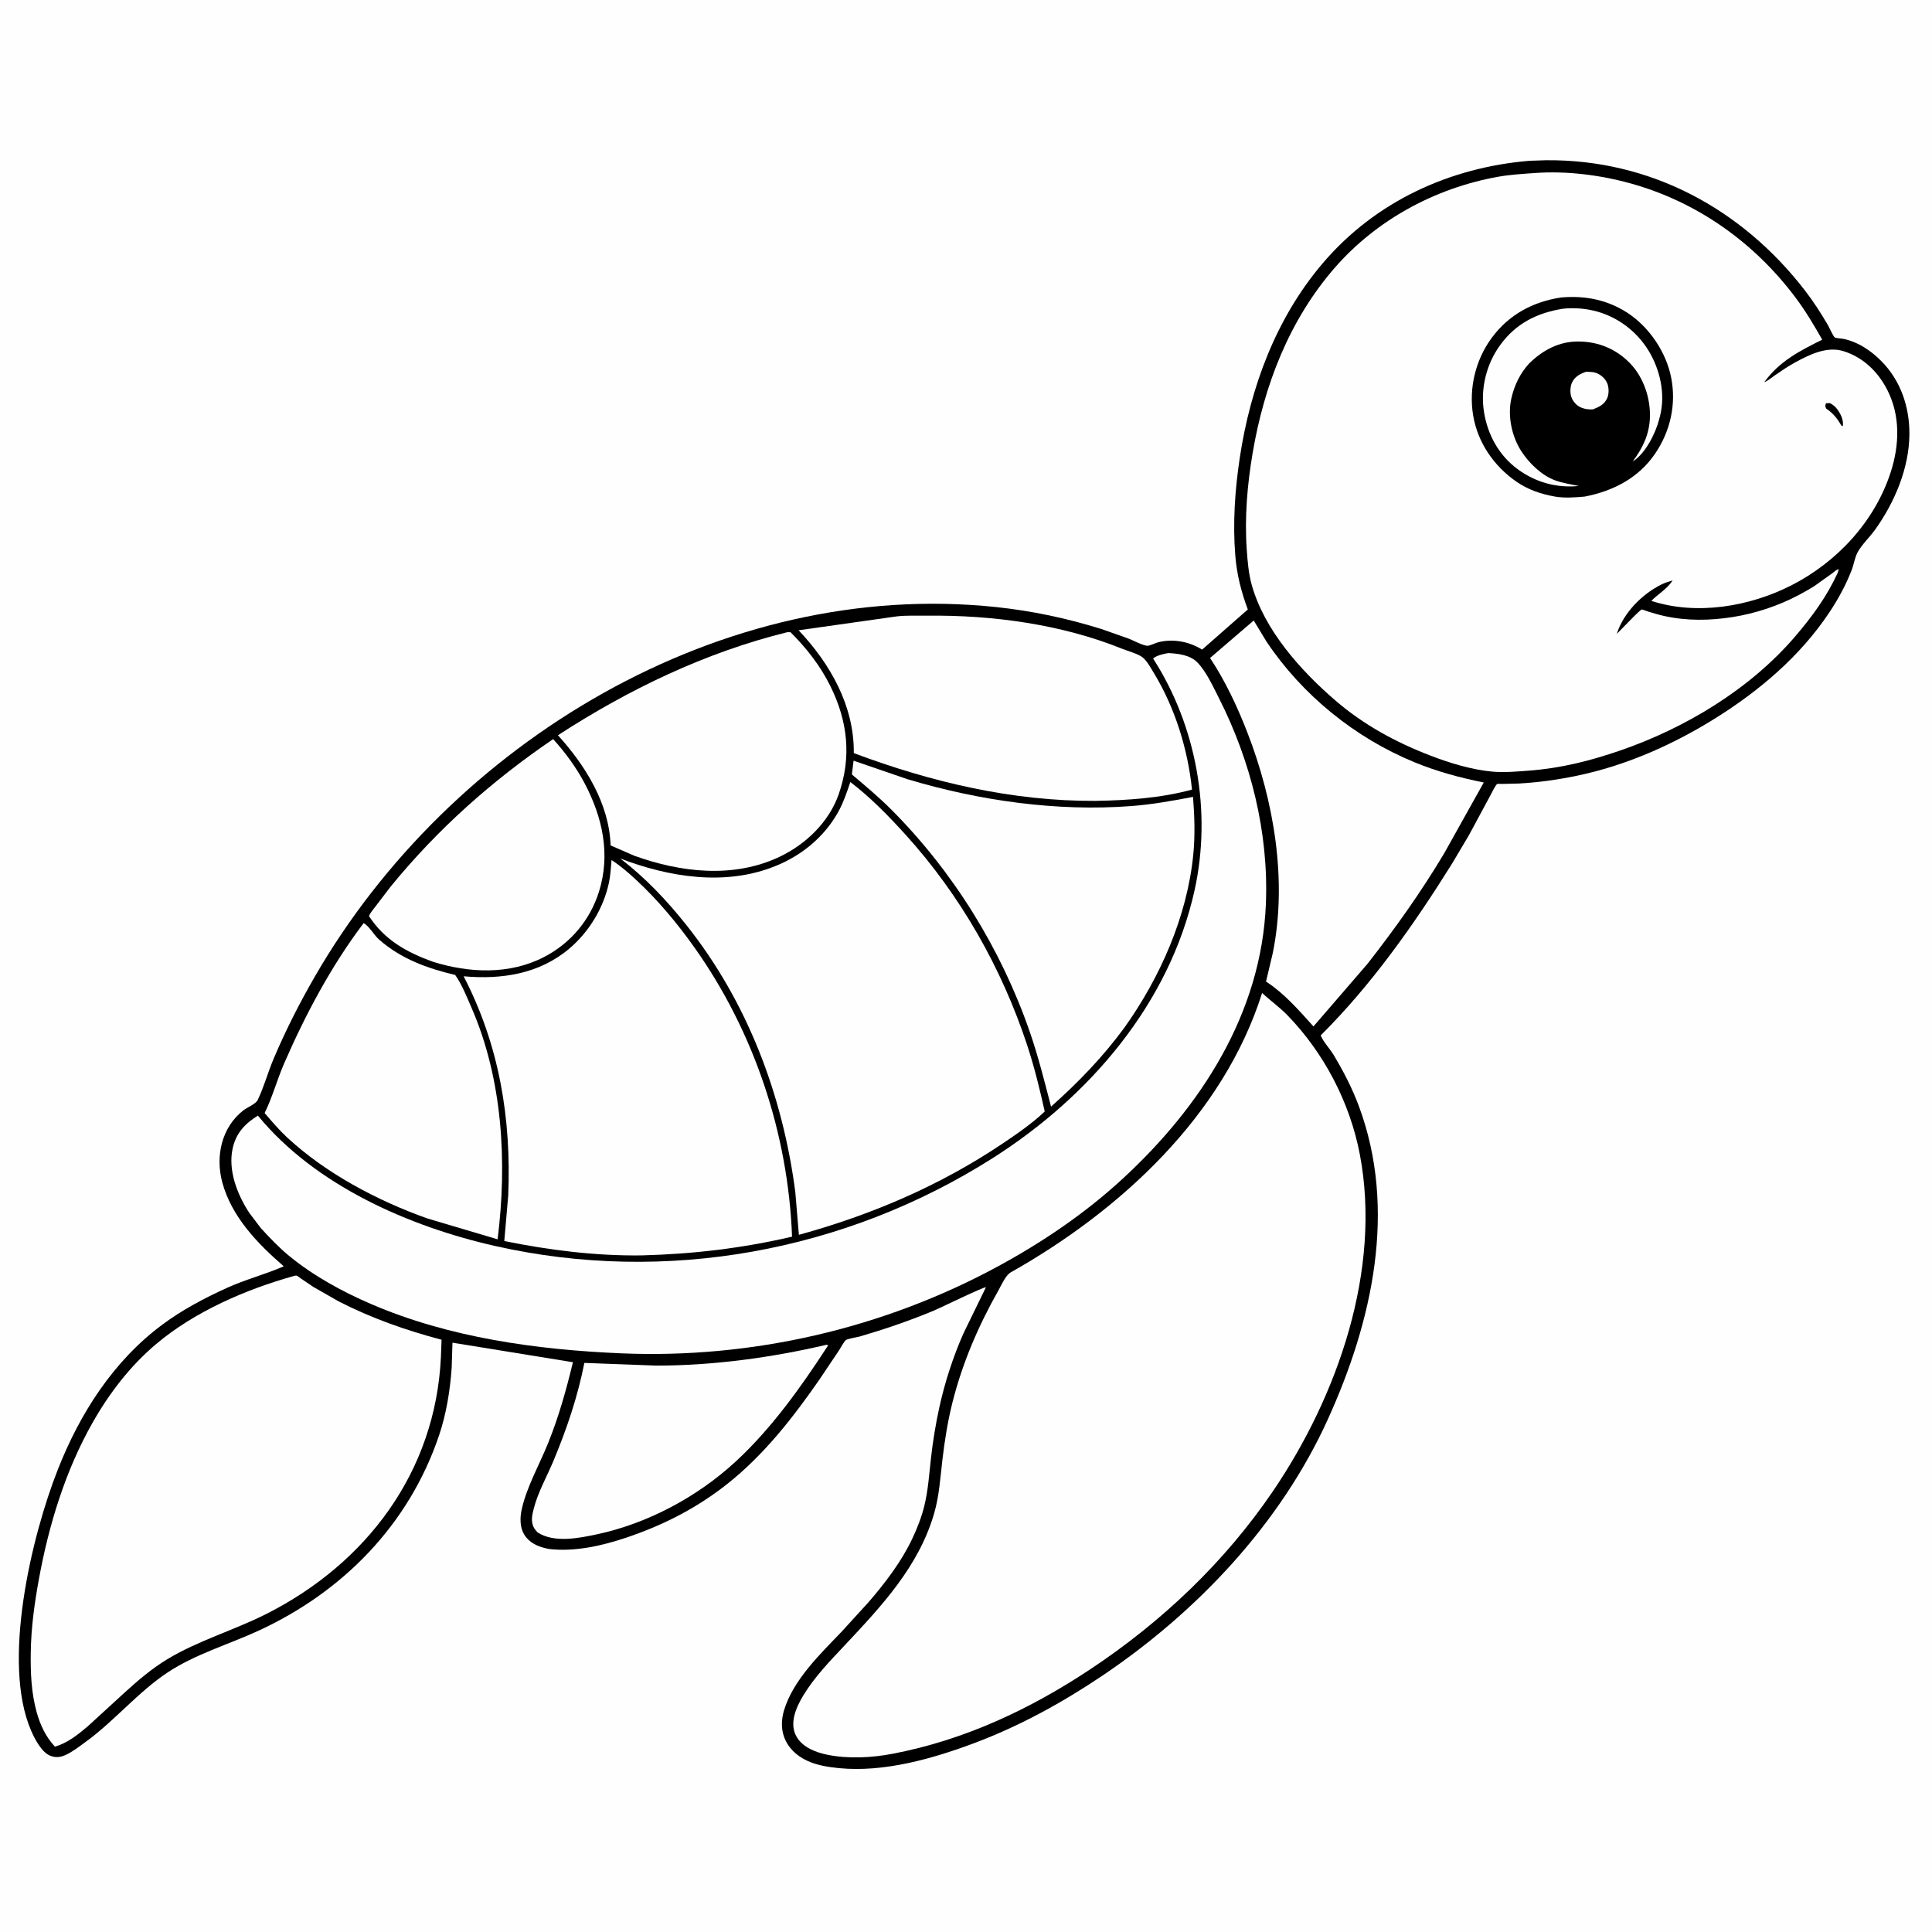
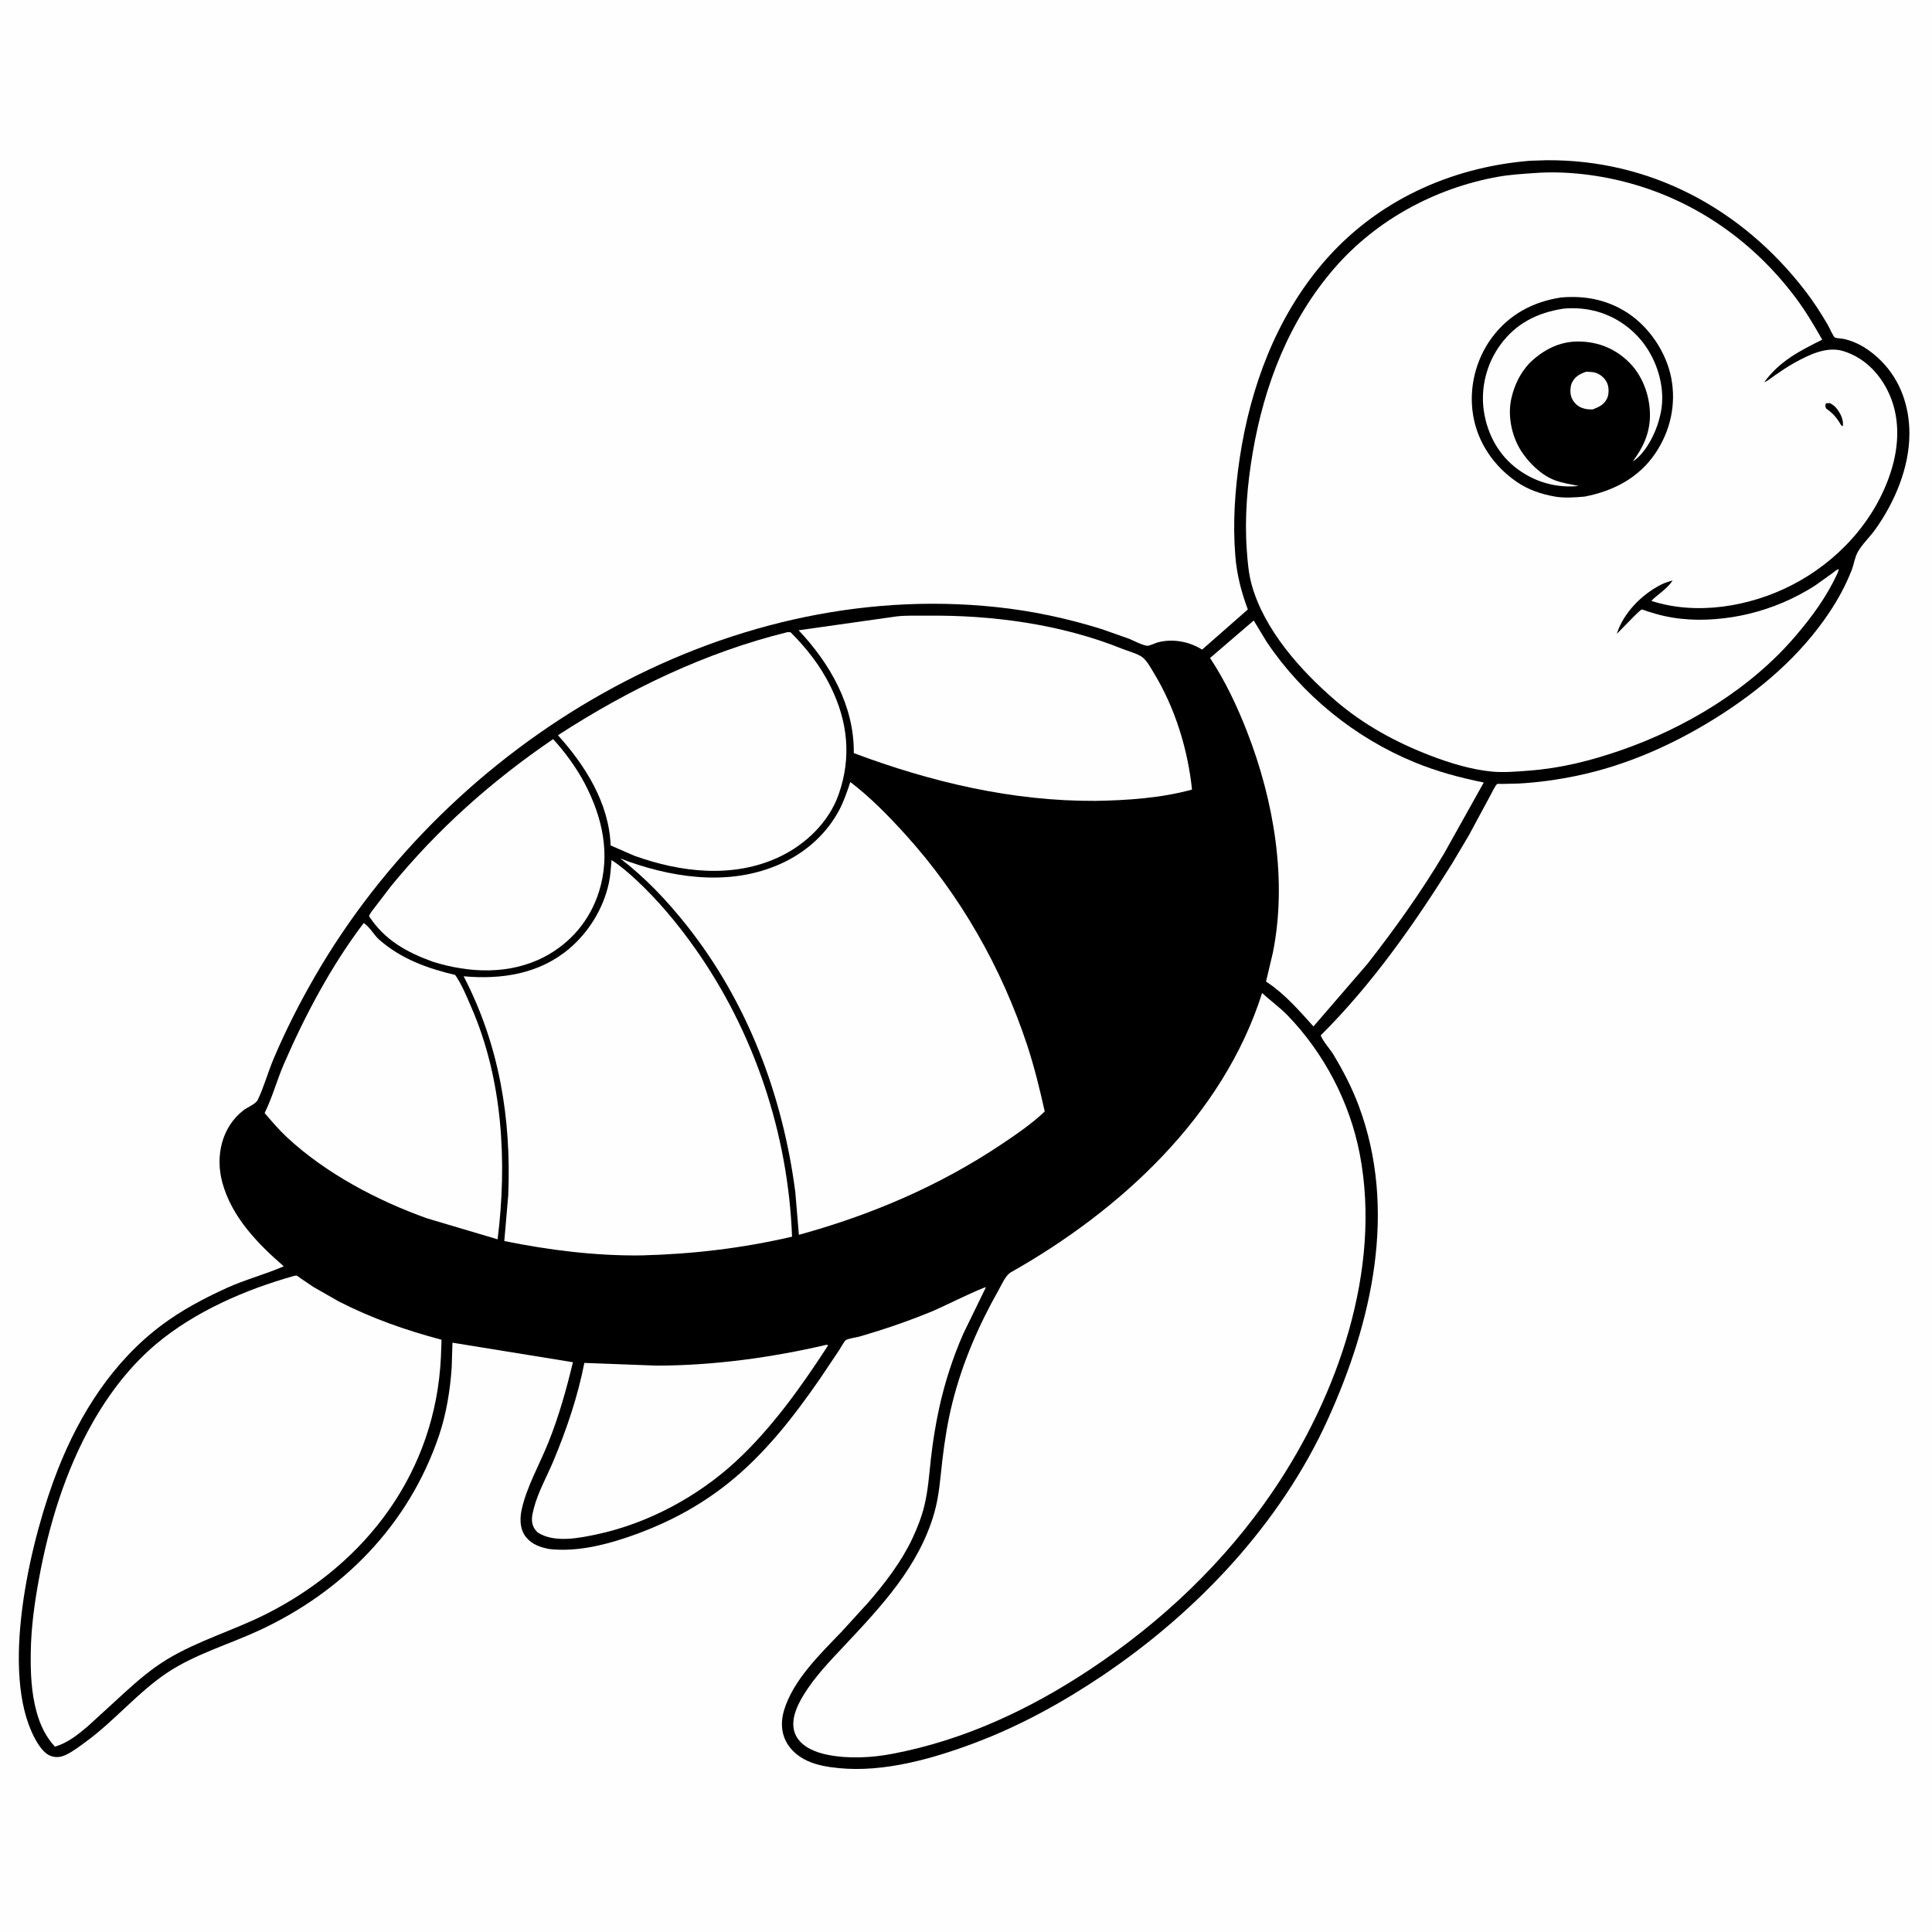
<svg xmlns="http://www.w3.org/2000/svg" version="1.1" style="display: block;" viewBox="0 0 2048 2048" width="1024" height="1024">
  <path transform="translate(0,0)" fill="rgb(254,254,254)" d="M -0 -0 L 2048 0 L 2048 2048 L -0 2048 L -0 -0 z" />
  <path transform="translate(0,0)" fill="rgb(0,0,0)" d="M 1621.69 170.426 L 1638.93 169.856 C 1749.51 168.872 1846.71 221.411 1913.55 308.23 C 1922.46 319.81 1930.27 331.962 1937.64 344.562 C 1939.01 346.919 1943.17 356.466 1944.98 357.717 C 1946.15 358.525 1952.69 358.9 1954.5 359.295 C 1969.92 362.663 1982.98 371.493 1994 382.488 C 2014.77 403.207 2024.21 431.271 2024.05 460.206 C 2023.84 496.15 2008.41 532.469 1987.77 561.367 C 1982.09 569.324 1974.03 576.755 1969.29 585.174 C 1966.14 590.779 1965.18 598.397 1962.8 604.477 C 1956.56 620.393 1948.57 635.123 1939.08 649.347 C 1908.39 695.395 1865.44 731.882 1818.86 761.054 C 1773.64 789.375 1723.6 811.553 1671.18 822.408 C 1650.93 826.602 1630.38 829.467 1609.71 830.579 L 1592.55 830.982 C 1591.73 830.993 1587.61 830.775 1587.11 831.042 C 1585.4 831.955 1580.93 841.132 1579.92 843.045 L 1556.96 885.623 L 1539.21 915.52 C 1498.99 979.924 1454.05 1043.83 1400.03 1097.54 C 1402.61 1104.3 1409.72 1111.66 1413.64 1118.18 C 1423.96 1135.34 1433.23 1153.22 1440.26 1172.01 C 1481.43 1282.14 1454.65 1400.75 1407.7 1504.27 C 1357.32 1615.35 1268.93 1708.73 1168.53 1776.3 C 1126.25 1804.75 1081.17 1829.54 1033.41 1847.52 C 989.063 1864.22 937.137 1879.02 889.324 1874.29 C 877.908 1873.16 866.254 1871.37 855.762 1866.52 C 844.393 1861.26 835.177 1852.74 830.995 1840.75 C 827.919 1831.94 828.403 1822.05 831.051 1813.2 C 840.726 1780.84 869.423 1753.38 892.224 1729.59 L 920.465 1698.64 C 938.19 1678.15 955.648 1655.37 967.177 1630.8 C 972.372 1619.73 976.944 1608.12 979.839 1596.23 C 983.883 1579.62 984.981 1562.53 986.882 1545.59 C 988.875 1527.83 991.781 1509.94 995.59 1492.49 C 1001.44 1465.69 1010.09 1438.9 1021.15 1413.78 L 1045.14 1364.51 C 1041.58 1364.49 996.893 1386.43 988.584 1389.86 C 963.454 1400.25 937.781 1409.03 911.687 1416.66 C 908.705 1417.53 898.405 1419.04 896.611 1420.62 C 894.148 1422.79 891.461 1428.33 889.553 1431.19 L 868.889 1462 C 840.85 1502.51 810.005 1542.06 771.166 1572.86 C 738.72 1598.6 703.331 1616.64 664.226 1629.84 C 638.495 1638.53 609.359 1645.18 582.101 1642.01 L 579.398 1641.44 C 569.676 1639.31 560.779 1635.26 555.477 1626.33 C 551.05 1618.88 551.153 1608.78 552.932 1600.53 C 558.14 1576.38 571.897 1552.44 581.119 1529.53 C 592.387 1501.54 600.275 1473.28 607.329 1444.01 L 479.634 1423.3 L 478.797 1449.89 C 477.133 1473.87 473.109 1498.8 465.408 1521.61 C 433.523 1616.05 363.56 1687.5 273.597 1728.82 C 241.985 1743.34 206.888 1753.52 177.776 1772.81 C 146.111 1793.8 121.745 1823.93 91.108 1846.25 C 84.346 1851.17 77.301 1856.75 69.695 1860.27 C 64.152 1862.83 59.047 1863.45 53.285 1861.16 C 44.018 1857.46 36.734 1843.22 32.93 1834.42 C 1.588 1761.93 33.367 1628.54 61.426 1557.45 C 84.807 1498.22 119.9 1443.19 171.437 1404.64 C 192.731 1388.71 216.257 1376.28 240.403 1365.28 C 260.127 1356.29 281.081 1350.93 300.809 1342.36 C 272.969 1318.21 245.473 1289.9 235.601 1253.23 C 228.183 1225.67 234.831 1194.84 258.243 1176.82 C 262.118 1173.84 271.105 1170.29 273.154 1166.07 C 279.738 1152.48 283.898 1136.96 289.816 1122.91 C 302.511 1092.76 317.487 1063.34 333.841 1035.03 C 477.349 786.606 765.222 612.781 1056.09 643.531 C 1094.1 647.549 1130.95 655.38 1167.44 666.759 L 1196.51 676.99 C 1201.64 679.011 1210.99 684.111 1216.15 684.567 C 1218.4 684.766 1225.04 681.502 1227.69 680.831 C 1243.06 676.933 1259.65 679.875 1273.19 687.939 L 1274.29 688.604 L 1322.74 646.062 C 1315.73 627.165 1311.12 609.309 1309.48 589.16 C 1306.69 554.809 1309.03 519.744 1314.14 485.714 C 1325.41 410.721 1352.52 337.269 1402.24 278.943 C 1457.95 213.596 1536.72 177.383 1621.69 170.426 z" />
  <path transform="translate(0,0)" fill="rgb(254,254,254)" d="M 876.243 1425.5 L 877.878 1426.05 L 876.444 1428.3 C 848.677 1470.98 817.494 1514.56 779.966 1549.21 C 739.608 1586.48 686.848 1614.88 633.021 1626.38 C 613.537 1630.55 587.475 1635.83 569.809 1624.4 L 566.942 1621 C 562.247 1614.05 563.845 1606.88 565.769 1599.31 C 570.223 1581.8 579.838 1565.02 586.807 1548.31 C 600.802 1514.74 612.42 1480.46 619.445 1444.74 L 696 1447.61 C 756.166 1447.55 817.691 1439.16 876.243 1425.5 z" />
  <path transform="translate(0,0)" fill="rgb(254,254,254)" d="M 586.329 783.507 C 598.898 797.224 610.977 813.75 619.647 830.189 C 638.669 866.262 647.475 905.664 634.873 945.441 C 625.343 975.522 604.862 999.878 576.783 1014.44 C 540.039 1033.49 497.284 1031.55 458.752 1019.45 C 430.956 1009.37 407.648 996.434 391.142 971.122 C 392.523 967.493 395.72 964.022 398.015 960.901 L 414.052 939.91 C 463.812 878.922 521.366 827.731 586.329 783.507 z" />
  <path transform="translate(0,0)" fill="rgb(254,254,254)" d="M 1328.99 657.771 L 1342.68 680.332 C 1380.65 736.967 1436.28 782.012 1499.22 807.952 C 1523.2 817.836 1547.5 824.375 1572.85 829.488 L 1530.88 904.584 C 1506.59 945.368 1478.96 984.125 1449.75 1021.51 L 1392.32 1088.06 C 1377.56 1071.69 1361.93 1053.66 1343.44 1041.42 L 1342.04 1040.5 L 1349.22 1010.21 C 1364.84 933.085 1350.37 849.006 1322.29 776.528 C 1311.76 749.346 1298.86 721.804 1282.7 697.487 L 1328.99 657.771 z" />
  <path transform="translate(0,0)" fill="rgb(254,254,254)" d="M 385.49 978.5 C 391.384 981.775 396.523 991.349 401.981 996.122 C 425.199 1016.43 452.922 1026.55 482.49 1033.46 C 489.467 1043.28 494.983 1057.09 499.783 1068.12 C 532.977 1144.44 537.696 1232.05 527.491 1313.73 L 452.748 1291.53 C 400.089 1272.75 345.245 1243.8 304.157 1205.54 C 295.612 1197.58 288.117 1188.71 280.511 1179.87 C 288.715 1163.33 293.616 1144.76 301.015 1127.72 C 323.596 1075.73 351.232 1023.73 385.49 978.5 z" />
  <path transform="translate(0,0)" fill="rgb(254,254,254)" d="M 834.698 670.12 L 838 670.181 C 855.048 687.191 869.56 705.706 880.279 727.375 C 898.675 764.564 902.872 802.558 889.037 842 C 878.672 871.547 854.1 895.129 826.168 908.338 C 777.374 931.414 721.444 924.843 672.267 907.075 L 647.264 896.176 C 645.753 851.689 620.442 811.429 591.447 779.384 C 666.277 730.838 747.772 691.519 834.698 670.12 z" />
-   <path transform="translate(0,0)" fill="rgb(254,254,254)" d="M 904.813 806.37 L 962.028 826.007 C 1037.85 848.756 1120.1 860.48 1199.23 854.461 C 1221.28 852.785 1242.96 848.886 1264.65 844.74 C 1266.26 865.137 1266.95 885.599 1264.92 906 C 1258.41 971.559 1229.88 1036.11 1191.87 1089.4 C 1168.89 1120.65 1143.09 1147.34 1114.16 1173.06 C 1107.19 1146.34 1100.67 1119.97 1091.62 1093.82 C 1061.16 1005.82 1010.39 923.815 944.557 857.938 C 931.391 844.764 917.238 832.968 903.028 820.955 L 904.813 806.37 z" />
  <path transform="translate(0,0)" fill="rgb(254,254,254)" d="M 950.49 653.41 C 960.85 652.203 972.175 652.744 982.647 652.63 C 1051.82 651.874 1124.78 661.662 1189.24 687.622 C 1195.55 690.163 1206.86 693.121 1211.67 697.234 C 1216.24 701.14 1220.15 708.506 1223.25 713.608 C 1245.64 750.438 1259.12 794.261 1263.58 836.988 C 1230.99 845.962 1194.96 848.419 1161.27 848.96 C 1073.24 849.469 987.062 829.076 905.066 798.334 C 905.589 748.251 880.009 703.5 846.562 668.116 L 950.49 653.41 z" />
  <path transform="translate(0,0)" fill="rgb(254,254,254)" d="M 648.272 911.72 C 657.63 917.73 666.145 925.113 674.298 932.664 C 697.412 954.073 718.144 978.994 736.347 1004.68 C 799.483 1093.76 835.489 1201.82 839.609 1310.92 C 786.429 1323.28 734.505 1329.37 679.945 1330.78 C 631.132 1331.37 582.33 1325.23 534.568 1315.56 L 538.742 1267.25 C 542.119 1185.71 529.272 1107.8 491.476 1034.9 C 531.662 1038.51 571.56 1032.47 603.301 1005.72 C 624.301 988.02 639.721 962.729 645.469 935.811 C 647.141 927.982 647.554 919.691 648.272 911.72 z" />
  <path transform="translate(0,0)" fill="rgb(254,254,254)" d="M 901.393 828.975 C 922.584 845.104 942.195 865.207 960.017 884.891 C 1018.02 948.955 1061.84 1025.95 1088.87 1108.02 C 1096.46 1131.06 1102.17 1154.54 1107.46 1178.2 C 1094.39 1190.77 1077.27 1202.5 1062.25 1212.58 C 995.996 1257.01 923.596 1287.88 846.848 1308.97 L 843.065 1263.72 C 829.765 1161.13 792.319 1061.98 727.634 980.631 C 706.602 954.181 684.224 930.568 657.411 909.953 L 666.707 913.464 C 719.987 932.132 779.627 939.253 832.031 913.542 C 856.105 901.731 876.661 882.898 889.363 859.168 C 894.489 849.591 897.929 839.233 901.393 828.975 z" />
  <path transform="translate(0,0)" fill="rgb(254,254,254)" d="M 311.808 1352.5 C 312.68 1352.41 313.571 1352.03 314.426 1352.23 C 315.461 1352.47 317.565 1354.33 318.608 1355.03 L 332.173 1364.2 L 359.223 1379.65 C 394.195 1397.53 430.174 1410.16 468.068 1420.18 L 467.382 1438.66 C 461.668 1560.04 388.812 1657.14 282.062 1710.98 C 247.885 1728.22 209.812 1739.16 177.155 1758.95 C 160.773 1768.88 146.121 1781.43 131.995 1794.29 L 93.08 1829.92 C 82.324 1838.99 71.893 1847.49 58.239 1851.53 C 48.447 1841.04 42.589 1828.51 38.799 1814.76 C 33.078 1794 32.297 1772.89 32.61 1751.5 C 32.998 1725.08 36.554 1699.58 41.295 1673.63 C 51.719 1616.58 69.293 1559 97.984 1508.36 C 115.69 1477.1 137.873 1448.05 165.45 1424.79 C 206.353 1390.3 260.607 1366.78 311.808 1352.5 z" />
-   <path transform="translate(0,0)" fill="rgb(254,254,254)" d="M 1238.45 692.301 C 1248.65 692.751 1261.44 694.293 1269.03 701.964 C 1278.57 711.598 1285.94 727.816 1292.1 739.989 C 1326.06 807.018 1344.95 882.784 1341.89 958.14 C 1337.18 1074.34 1272.86 1173.43 1189.42 1250.12 C 1149.84 1286.5 1104.68 1317.07 1057.48 1342.62 C 935.905 1408.45 796.832 1440.44 658.562 1434.59 C 568.945 1430.79 476.158 1418.05 393.271 1382.29 C 362.747 1369.12 333.024 1352.9 307.157 1331.86 C 295.94 1322.73 286.217 1312.43 276.462 1301.82 L 264.132 1285.53 C 251.551 1266.27 241.488 1240.6 246.64 1217.33 C 250.259 1200.98 259.651 1191.21 273.358 1182.57 C 333.956 1256.49 433.605 1300.23 525.108 1320.86 C 705.762 1361.59 895.879 1326.86 1052.05 1227.81 C 1154.56 1162.79 1239.87 1064.01 1266.41 943.163 C 1284.65 860.119 1268.26 769.386 1222.32 698.043 C 1226.13 694.705 1233.53 693.109 1238.45 692.301 z" />
  <path transform="translate(0,0)" fill="rgb(254,254,254)" d="M 1337.89 1052.58 C 1346.57 1060.76 1356.44 1067.64 1364.76 1076.23 C 1403.61 1116.31 1431 1168.8 1441.46 1223.62 C 1464.79 1345.96 1418.08 1479.5 1349.59 1580.4 C 1298.29 1655.98 1231.64 1719.14 1155.68 1769.54 C 1091.62 1812.04 1022.08 1844.62 946.228 1859.06 C 924.237 1863.33 898.981 1864.6 876.938 1860.09 C 865.03 1857.65 851.463 1852.49 844.804 1841.7 C 835.948 1827.34 843.917 1809.72 851.815 1796.79 C 863.666 1777.38 879.849 1760.69 895.342 1744.19 C 934.509 1702.47 973.901 1660.63 990.259 1604.17 C 995.683 1585.45 996.762 1566.23 999.032 1547 C 1001.39 1527.06 1004.63 1506.73 1009.49 1487.25 C 1020.05 1444.99 1037.19 1405.25 1058.62 1367.41 C 1061.76 1361.86 1065.98 1351.85 1071.55 1348.7 C 1187.61 1283.18 1296.66 1183.02 1337.89 1052.58 z" />
  <path transform="translate(0,0)" fill="rgb(254,254,254)" d="M 1626.81 183.425 C 1660.23 180.931 1696.39 185.502 1728.63 194.462 C 1799.32 214.113 1859.86 257.249 1903.62 315.832 C 1914.16 329.929 1922.96 344.805 1931.63 360.082 C 1907.93 371.816 1886.09 383.015 1870.19 405.157 C 1873.97 403.784 1877.84 400.351 1881.23 398.021 C 1888.13 393.275 1895.01 388.537 1902.35 384.5 C 1917.7 376.07 1936.47 366.693 1954.22 372.257 C 1975.02 378.78 1990.64 393.932 2000.5 413.112 C 2014.62 440.573 2013.54 471.873 2004.18 500.699 C 1987.24 552.891 1947.28 595.903 1898.76 620.577 C 1854.48 643.097 1798.4 652.547 1750.45 636.958 C 1757.77 629.536 1767.45 624.177 1773.07 615.264 C 1769.04 616.465 1764.75 617.765 1760.98 619.661 C 1740.31 630.079 1720.88 649.727 1713.86 671.946 L 1732.39 653.067 C 1733.31 652.158 1739.39 646.158 1740.33 646.094 C 1741.3 646.026 1745.11 647.649 1746.26 648.015 C 1752.03 649.853 1757.87 651.579 1763.79 652.903 C 1787.78 658.272 1812.44 657.935 1836.62 654.113 C 1860.73 650.303 1885.08 642.235 1906.65 630.804 C 1912.52 627.69 1918.37 624.445 1923.93 620.802 L 1942.61 607.453 C 1944.51 606.043 1946.89 603.5 1949.19 603.5 L 1947.92 607.5 C 1936.34 632.589 1920.92 653.661 1903.05 674.54 C 1855.05 730.613 1786.38 771.887 1717.13 795.692 C 1685.5 806.569 1654.65 814.318 1621.22 816.866 C 1608.28 817.852 1594.54 819.126 1581.6 817.919 C 1559.85 815.889 1536.88 808.874 1516.56 801.071 C 1479.5 786.835 1445.35 768.279 1415.16 742.209 C 1378.44 710.491 1340.08 667.621 1326.81 619.706 C 1323.53 607.863 1322.51 595.196 1321.63 582.975 C 1319.19 548.712 1322.14 513.794 1327.89 480 C 1340.11 408.256 1366.56 339.48 1414.76 284.016 C 1458.96 233.151 1521.24 199.457 1587.44 187.479 C 1600.35 185.143 1613.74 184.337 1626.81 183.425 z" />
  <path transform="translate(0,0)" fill="rgb(0,0,0)" d="M 1935.57 427.5 C 1936.93 427.333 1938.37 427.393 1939.74 427.368 C 1942.71 428.879 1944.95 430.475 1947.02 433.133 C 1951.12 438.409 1954.38 444.956 1953.5 451.737 L 1951.91 451.056 C 1947.81 444.086 1943.9 438.834 1937.22 434.116 L 1935.85 433.158 C 1934.62 430.376 1934.7 430.429 1935.57 427.5 z" />
  <path transform="translate(0,0)" fill="rgb(0,0,0)" d="M 1654.71 315.344 C 1680.12 313.107 1703.84 317.675 1725.4 331.777 C 1748.43 346.847 1766.26 373.411 1771.55 400.46 C 1777.05 428.612 1770.67 456.881 1754.76 480.5 C 1737.13 506.665 1710.04 520.541 1679.84 526.397 C 1669.72 527.299 1658.29 528.143 1648.27 526.376 C 1633.44 523.762 1619.8 519.145 1607.32 510.487 C 1583.44 493.922 1566.3 468.984 1561.55 440.08 C 1556.84 411.487 1564.17 381.37 1581.31 358.11 C 1599.47 333.485 1624.87 319.901 1654.71 315.344 z" />
  <path transform="translate(0,0)" fill="rgb(254,254,254)" d="M 1681.42 394.026 L 1682.36 394.087 C 1685.73 394.235 1689.06 394.191 1692.26 395.437 C 1697.36 397.423 1701.87 401.552 1703.89 406.689 C 1705.57 410.964 1705.61 417.585 1703.81 421.788 C 1700.8 428.798 1695.26 431.287 1688.63 433.928 C 1684.39 434.218 1680.4 433.754 1676.42 432.17 C 1671.54 430.227 1667.4 425.783 1665.68 420.813 C 1664.16 416.447 1664.41 409.365 1666.55 405.225 C 1669.84 398.85 1674.93 396.324 1681.42 394.026 z" />
  <path transform="translate(0,0)" fill="rgb(254,254,254)" d="M 1656.5 327.303 C 1667.18 326.117 1678.09 326.782 1688.55 329.126 C 1712.75 334.546 1734.16 350.074 1747.18 371.126 C 1759.72 391.385 1765.69 417.689 1759.66 441.129 L 1759.15 443 L 1758.68 444.902 C 1754.95 459.368 1743.97 481.201 1730.74 489.147 C 1741.28 475.202 1748.37 460.439 1748.99 442.572 C 1749.69 422.244 1742.34 400.146 1728.15 385.357 C 1713.41 370 1694.56 362.151 1673.31 361.999 C 1652.66 361.851 1635.3 371.21 1620.97 385.284 C 1611.3 395.843 1605.37 408.214 1602.16 422.053 C 1597.91 440.345 1602.36 462.205 1612.43 477.951 C 1620.62 490.742 1633.86 503.705 1648.3 509.126 C 1656.35 512.151 1665.17 513.333 1673.56 515.153 C 1650.15 517.506 1628 511.354 1608.99 497.494 C 1588.88 482.826 1576.86 460.719 1573.05 436.438 C 1569.17 411.685 1575.68 385.717 1590.43 365.528 C 1607 342.847 1629.31 331.688 1656.5 327.303 z" />
</svg>